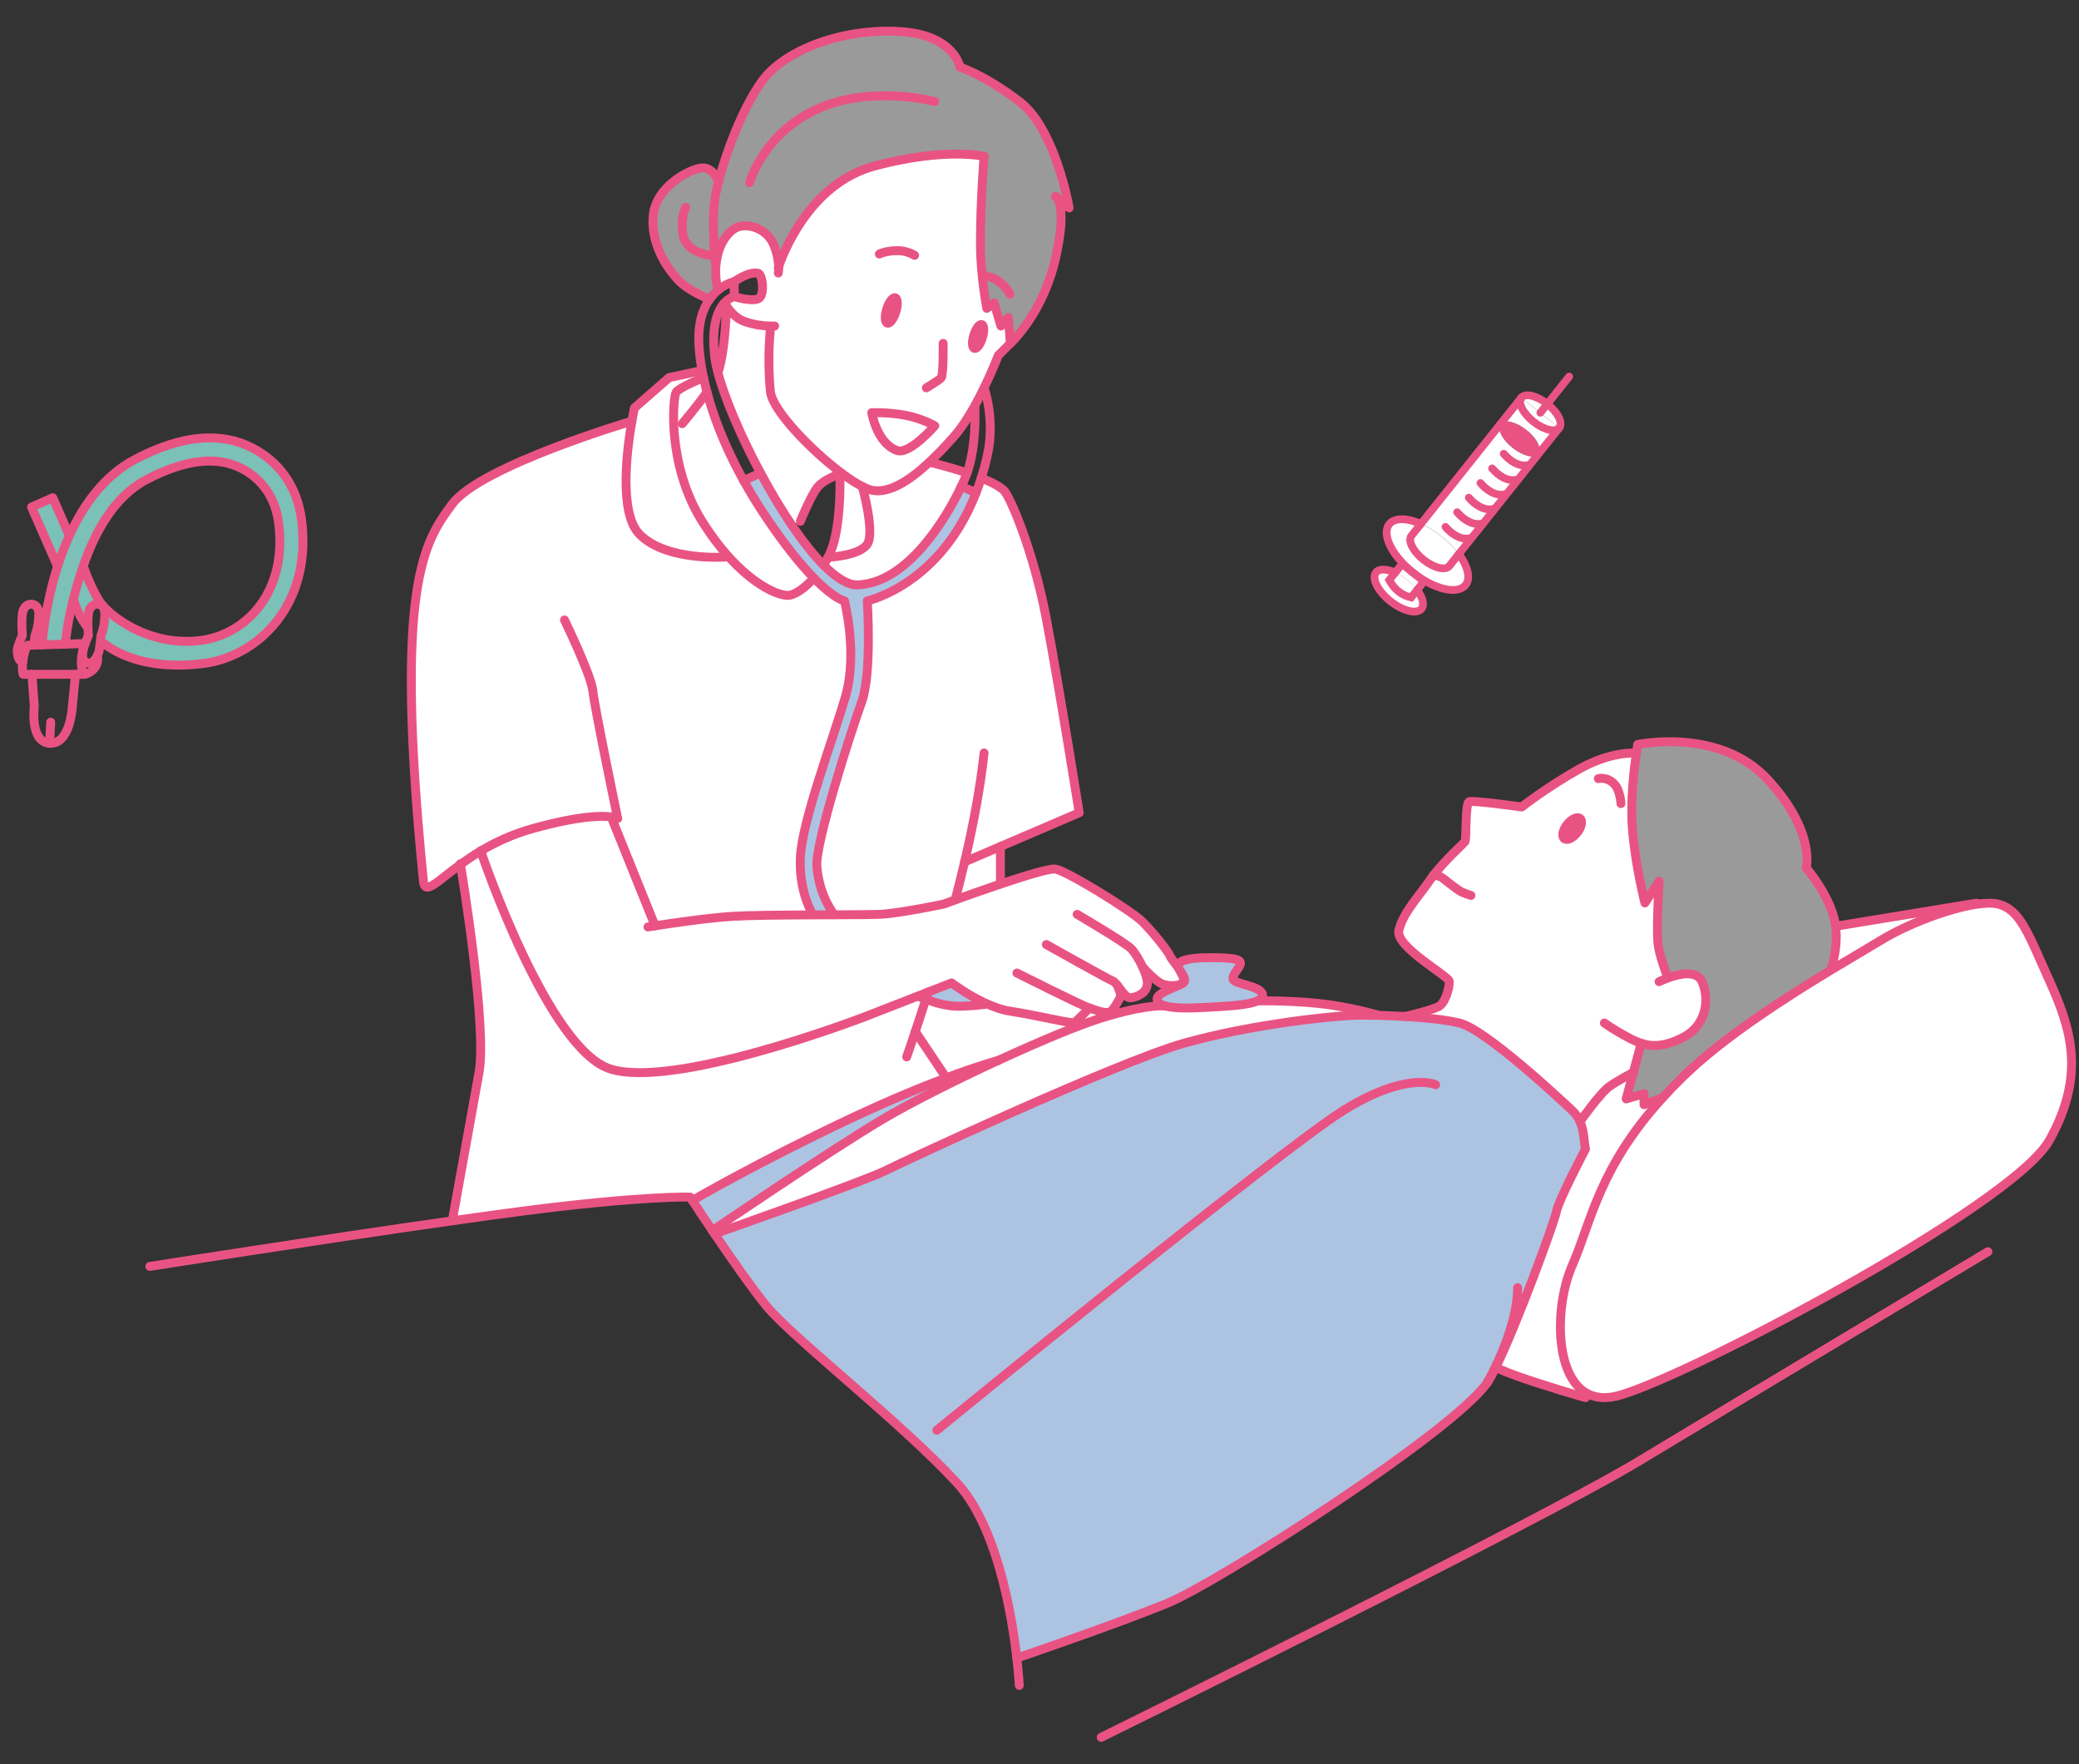
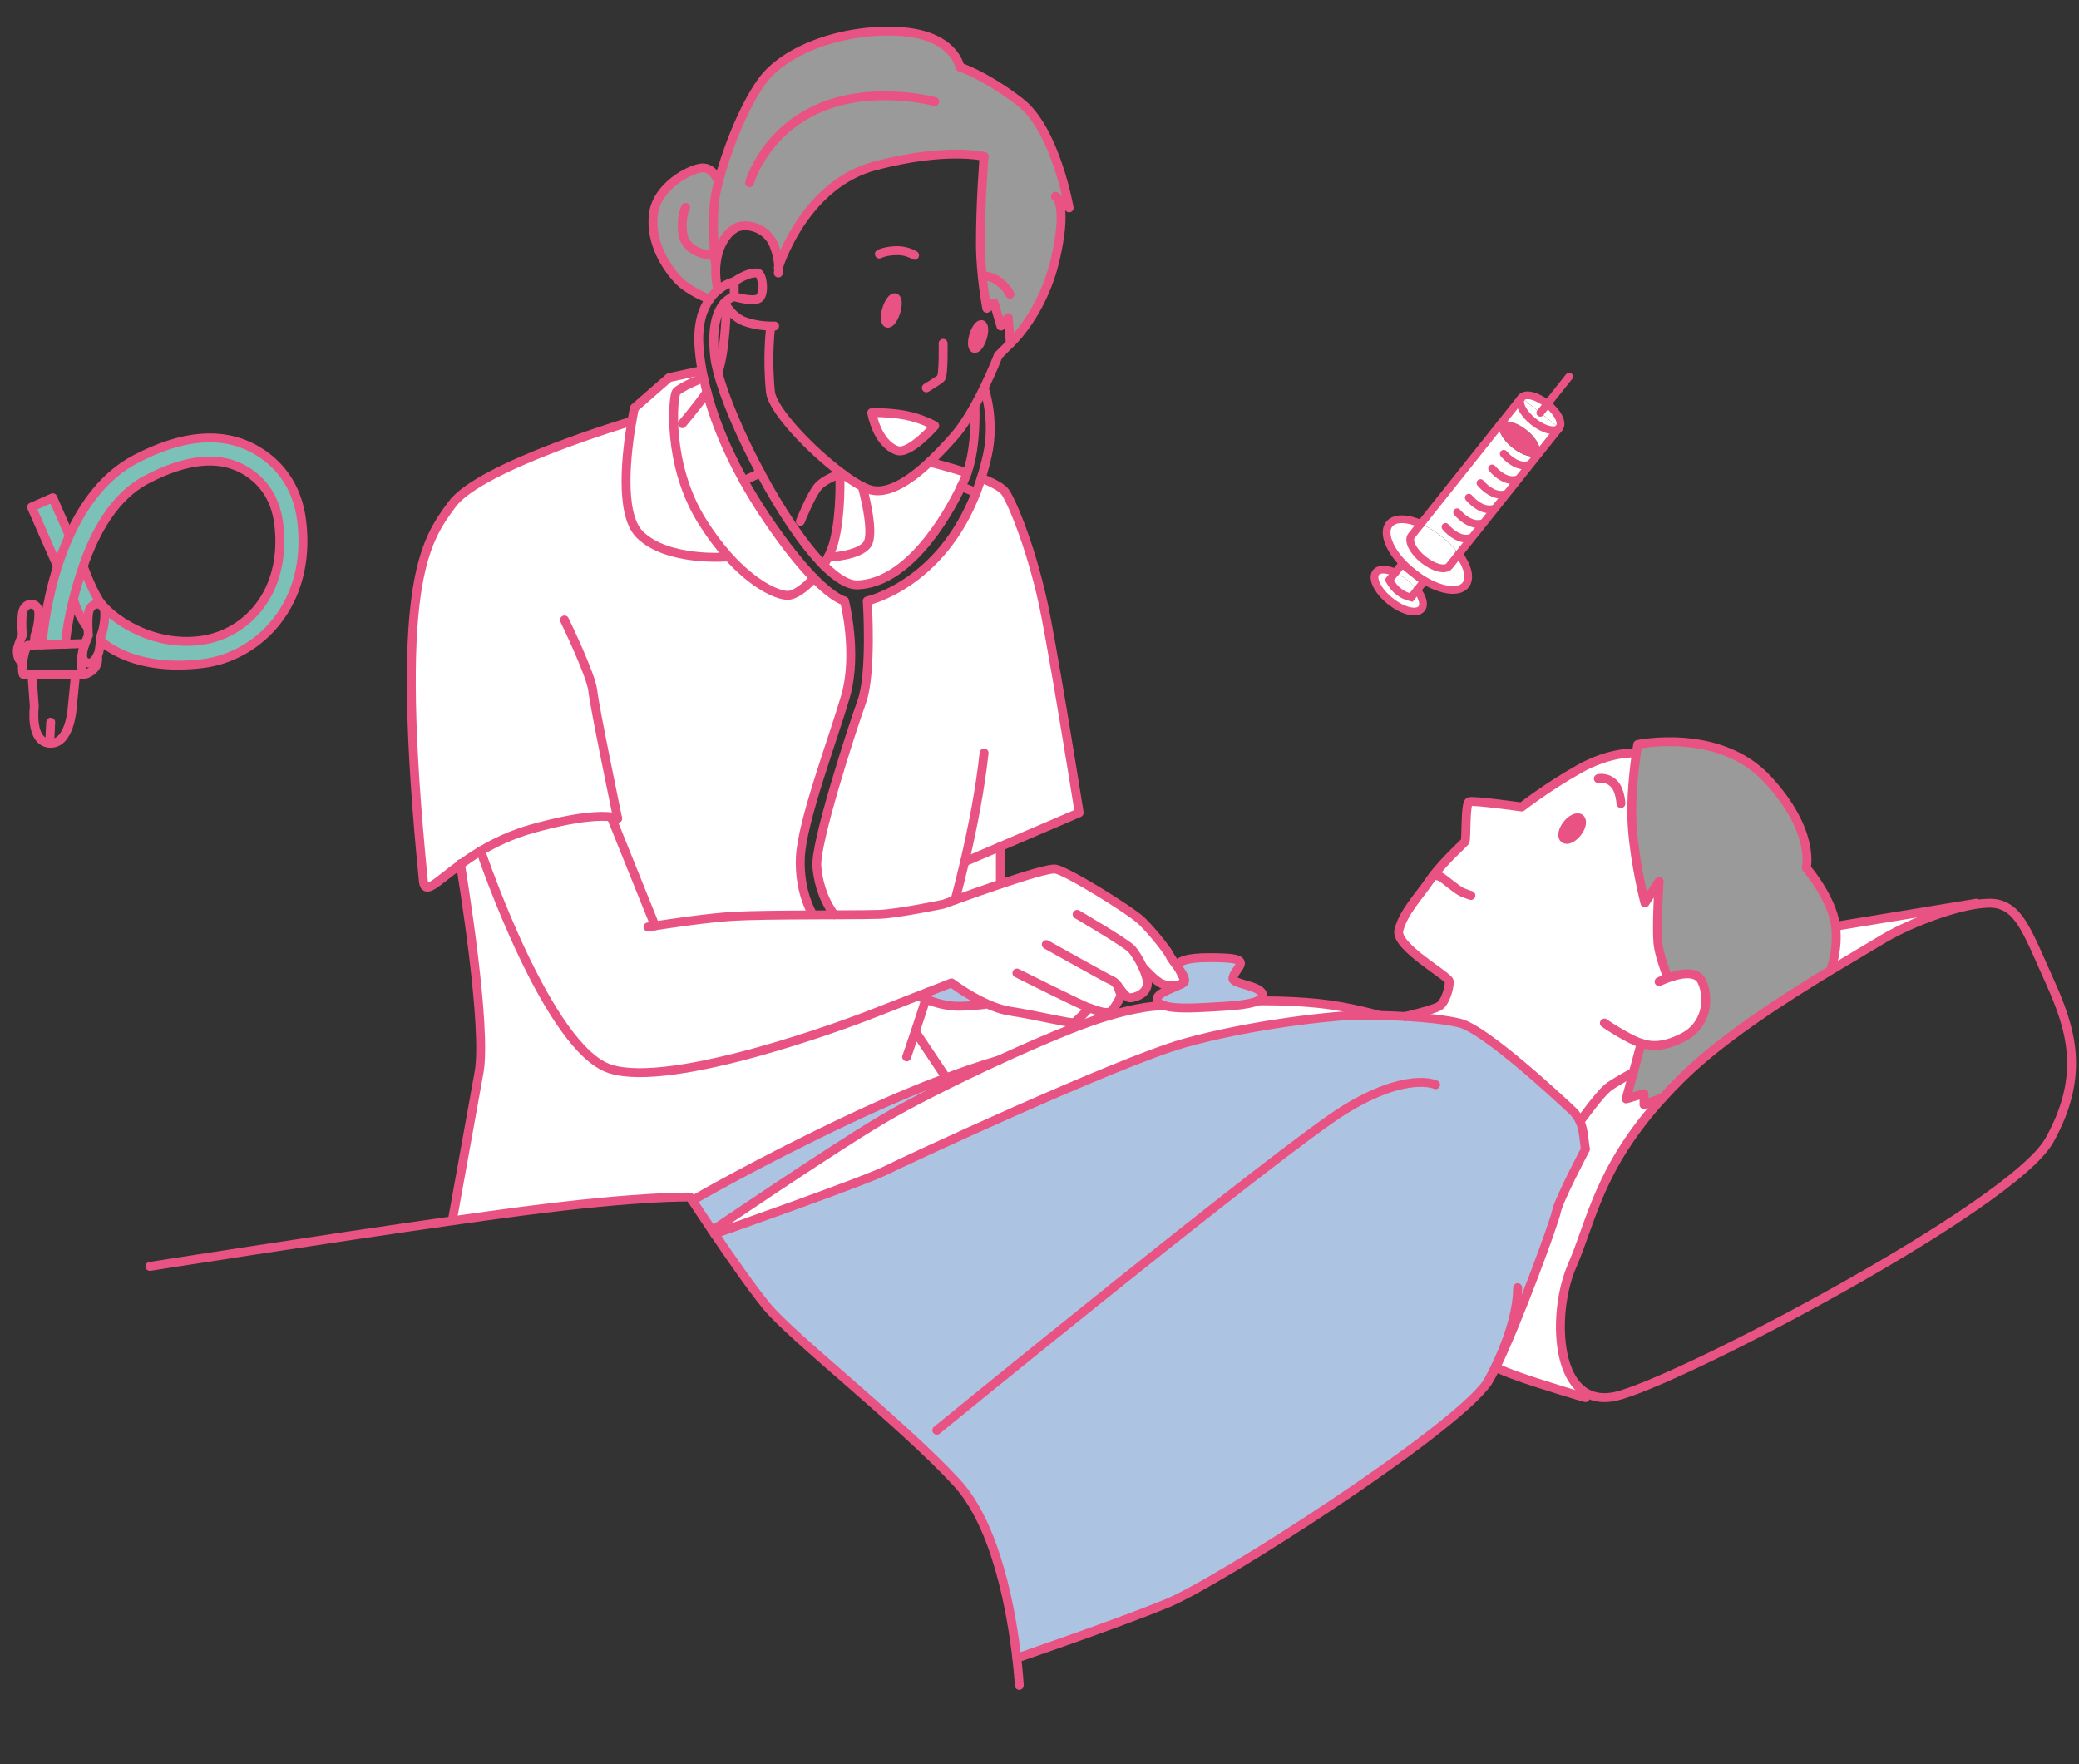
<svg xmlns="http://www.w3.org/2000/svg" id="_レイヤー_1" data-name="レイヤー 1" viewBox="0 0 660 560">
  <rect x="0" y="0" width="660" height="560" fill="#333333" stroke="none" />
  <defs>
    <style>
      .cls-1 {
        stroke-width: 2.46px;
      }

      .cls-1, .cls-2, .cls-3, .cls-4, .cls-5 {
        stroke: #e95383;
      }

      .cls-1, .cls-2, .cls-5 {
        stroke-miterlimit: 10;
      }

      .cls-1, .cls-3, .cls-4 {
        stroke-linecap: round;
      }

      .cls-1, .cls-3, .cls-4, .cls-5 {
        fill: none;
      }

      .cls-2, .cls-6 {
        fill: #fff;
      }

      .cls-3 {
        stroke-width: 2.83px;
      }

      .cls-3, .cls-4 {
        stroke-linejoin: round;
      }

      .cls-4, .cls-5 {
        stroke-width: 2.83px;
      }

      .cls-7 {
        fill: #9b9a9b;
      }

      .cls-7, .cls-8, .cls-9, .cls-6, .cls-10 {
        stroke-width: 0px;
      }

      .cls-8 {
        fill: #acc4e2;
      }

      .cls-9 {
        fill: #7bc1b8;
      }

      .cls-10 {
        fill: #e95383;
      }
    </style>
  </defs>
  <g>
    <path class="cls-6" d="M287.41,131.82c5.34,1,9.34,3.34,9.34,3.34,0,0-8,9.25-12,7.83-6.42-2.28-8-12-8-12,0,0,5.33-.17,10.66.83Z" />
    <path class="cls-6" d="M273.74,154.43s4.09,14.56,1.59,18.31-12.47,4.16-12.47,4.16c.84-1.64,1.52-3.38,1.97-5.16,2.28-9,1.8-20.82,1.78-21.26h0c.41-.15.65-.22.65-.22,2.36,1.76,4.59,3.21,6.48,4.17Z" />
    <path class="cls-6" d="M340.98,324.57c.95-.42,4.85-4.6,4.85-4.6,1.7.5,4.41,1.77,6.2,1.31l.31,1.05c-.88.26-1.8.53-2.76.83-7.21,2.24-19.73,7.48-32.68,13.45-.02.01-.04.01-.06.02-.86.23-6.58,1.8-16.5,5.51l-.09-.22-9.68-14.48c.95-2.85,2.1-6.34,3.35-10.26,4.19,1.58,6.4,1.9,8.19,2.12,3.37.39,10.3-.43,10.3-.43l.17-.55c2.62,1.22,5.46,2.26,8.17,2.67,8.66,1.33,19.27,4.01,20.23,3.58Z" />
    <path class="cls-6" d="M317.59,268.71v11.92c-5.45,1.83-10.91,3.78-14.37,5.03,1.05-3.99,2.06-8.02,3.01-12.08l11.36-4.87Z" />
    <path class="cls-6" d="M362.72,306.92c.99,2.13,1.67,4.3,1.51,5.61-.35,2.79-3.27,3.96-5.27,4.2-1.39.17-2.84-2.17-4.14-3.83l1.07,3.15s-1.23,2.67-2.73,4.52c-.3.37-.69.59-1.13.71-1.79.46-4.5-.81-6.2-1.31,0,0-3.9,4.18-4.85,4.6-.96.43-11.57-2.25-20.23-3.58-2.71-.41-5.55-1.45-8.17-2.67-5.77-2.7-10.5-6.32-10.5-6.32,0,0-3.2,1.25-7.43,2.91-7.12,2.78-17.18,6.71-19.9,7.76-4.34,1.67-61,22.99-81,16.65-19.63-6.21-40.37-66.92-41.14-69.19,4.52-2.69,9.97-5.3,16.47-7.11,14.81-4.11,21.95-4.13,25.02-3.72l-.02.13,13.88,34.45c4.91-.76,16.77-2.53,24.62-3.01,5.14-.32,15.5-.42,25.25-.46h.19l6.81-.03h.43c6.4-.02,11.74-.05,13.94-.14,6.13-.25,20.38-3.25,20.38-3.25,0,0,1.4-.52,3.64-1.33,3.46-1.25,8.92-3.2,14.37-5.03,7.87-2.65,15.72-5.05,17.47-4.76,3.75.63,23.98,13.2,27.35,16.45,3.38,3.25,8.55,9.79,9.05,11.17.25.68,1.64,2.35,2.83,4.04.65,1.43,1.94,3.36,1.6,4.15-1.19,1.43-4.69,1.5-6.93.65-2.25-.85-6.24-5.41-6.24-5.41Z" />
    <path class="cls-8" d="M316.84,336.63c-13.97,6.46-28.44,13.75-37.26,19.03-17,10.16-53.44,34.95-53.44,34.95-2.89-4.29-5.24-7.84-6.35-9.54,0,0,20.79-12.15,50.46-26.12,12.31-5.79,22.45-9.94,30.09-12.8h0c9.92-3.72,15.64-5.29,16.5-5.52Z" />
    <path class="cls-8" d="M446.09,322.66s.01,0,.01,0c6.29.37,12.83,1.01,17.23,2.08,8.25,2,31.75,24,35.77,27.75,1.17,1.09,1.95,2.29,2.49,3.52,1.33,3.01,1.21,6.25,1.74,8.73,0,0-8.58,16.25-9.25,19.92-.58,3.17-12.43,35.57-19.23,49.39-1.06,2.13-1.99,3.82-2.74,4.89-.02.03-.03.05-.03.05-11.05,15.67-85.33,63.33-101.67,70-16.33,6.67-47.61,17.33-47.61,17.33-1.62-14.11-6.32-41.84-19.05-55.66-17.5-19-52.01-45.9-60.34-56-4.5-5.46-11.29-15.21-16.55-22.99,0,0,48.55-17.01,54.97-20.43,3.07-1.64,72.5-34,94-40.08,21.5-6.07,48.5-8.92,56-8.92,1.57,0,3.51.02,5.67.07,2.63.07,5.58.18,8.59.35Z" />
    <path class="cls-8" d="M312.58,318.32l-.17.55s-6.93.82-10.3.43c-1.79-.22-4-.54-8.19-2.12.24-.74.49-1.5.73-2.27,4.23-1.66,7.43-2.91,7.43-2.91,0,0,4.73,3.62,10.5,6.32Z" />
    <path class="cls-8" d="M400.83,315.99c0,.71-.58,1.27-1.56,1.72-3.14,1.44-10.41,1.71-15.94,2.03-4.62.26-10.11.47-13.31-.38-1.65-.44-2.69-1.15-2.69-2.29,0-2.25,8.06-4.23,8.56-5.39.6-.72-.4-2.44-1.6-4.15-.32-.69-.49-1.26-.27-1.54.67-.87,2.89-2.01,9.73-2,6.67,0,9.58.31,10,1.5.42,1.2-2.34,3.33-2.34,5.17s9.42,2.16,9.42,5.33Z" />
-     <path class="cls-8" d="M257.83,290.05c-3.26-6.37-3.97-12.68-3.75-17.81.5-11.5,10.25-37.25,14.29-51,4.04-13.75-.28-30.5-.28-30.5,0,0-3.13-.51-9.73-7.25-3.83-3.91-8.82-9.92-15.05-19.15-2.7-4.01-5.11-7.94-7.23-11.77l5.35-2.45c3.11,5.79,6.49,11.49,9.93,16.56,3.39,5,6.83,9.41,10.1,12.71,3.97,3.99,7.69,6.38,10.79,6.27,15.91-.55,28.22-21.33,32.91-31.23h.01l4.71,1.94c-11.37,29.38-34.55,34.37-34.55,34.37,0,0,1.5,23-1.75,32s-15,45.3-14.25,52.5c.37,3.6,1.3,9.23,5.5,15.14l-6.81.03h-.19v-.36Z" />
    <path class="cls-6" d="M307.01,150.12c-.08.24-.17.47-.26.7-.35.89-.88,2.13-1.58,3.61h-.01c-4.69,9.9-17,30.68-32.91,31.23-3.1.11-6.82-2.28-10.79-6.27h0c.5-.81.97-1.63,1.4-2.49,0,0,9.97-.41,12.47-4.16s-1.59-18.31-1.59-18.31c1.24.63,2.33,1.05,3.23,1.22,5.51,1.03,12.03-3.32,18.06-8.95,0,0,5.94,1.41,11.98,3.42Z" />
    <path class="cls-6" d="M306.23,273.58c-.95,4.06-1.96,8.09-3.01,12.08-2.24.81-3.64,1.33-3.64,1.33,0,0-14.25,3-20.38,3.25-2.2.09-7.54.12-13.94.14h-.43c-4.2-5.91-5.13-11.54-5.5-15.14-.75-7.2,11-43.5,14.25-52.5s1.75-32,1.75-32c0,0,23.18-4.99,34.55-34.37.58-1.48,1.12-3.01,1.62-4.62,3.22,1.27,6.01,2.67,7.3,4.05,1.95,2.07,9.28,19.19,13.28,40.19s10.52,62,10.52,62l-25.01,10.72-11.36,4.87Z" />
-     <path class="cls-6" d="M266.61,150.47h0c-1.5.52-5.26,1.98-7.03,4.14-2.25,2.76-5.5,10.88-5.5,10.88l-2.72,1.19c-3.44-5.07-6.82-10.77-9.93-16.56-6.34-11.82-11.53-24.05-13.62-32.22l.27-.07c2.37-7.7,2.5-20.73,2.5-20.73,1.26,1.85,3.14,3.95,5.62,4.89,3.25,1.22,6.6,1.48,8.39,1.51v.99s-1.11,9.04-.01,19.83c.59,5.85,12.84,18.61,22.68,25.94,0,0-.24.07-.65.21Z" />
    <path class="cls-6" d="M223.33,119.87c1.95,9.2,5.93,20.42,12.75,32.7,2.12,3.83,4.53,7.76,7.23,11.77,6.23,9.23,11.22,15.24,15.05,19.15-2.97,3.35-6.22,5.5-8.28,5.5-3.16,0-10.7-3.2-19.06-12.58-2.66-2.98-5.4-6.59-8.11-10.92-11.33-18.12-9.25-39.51-8.25-41.01.98-1.48,8.43-4.51,8.66-4.61h.01Z" />
    <path class="cls-6" d="M627.02,286.76l.05.34c-8.88,1.42-21.75,6.34-29.99,11.39-3.45,2.12-9.06,5.36-15.71,9.37l-.12-.2s2.4-6.54,1.47-13.64l.21-.03,44.09-7.23Z" />
    <path class="cls-6" d="M521.91,350.66l5.94-2.22c-20.33,22.34-22.59,39.19-28.75,53.3-5.46,12.5-5.7,34.61,4.51,40.46l-2.65.77c-2.55-.75-7.05-2.1-12.88-3.98-9.33-3-12.67-4.67-12.67-4.67l-.56-.27c6.8-13.82,18.65-46.22,19.23-49.39.67-3.67,9.25-19.92,9.25-19.92-.53-2.48-.41-5.72-1.74-8.73,0,0,6.49-9.19,9.41-11.19,2.82-1.94,7.24-4.28,7.52-4.42l-2.27,8.42,5.66-1.66v3.5Z" />
-     <path class="cls-6" d="M650.58,311.24c6.75,15,11.75,29.75,0,50.75s-118.5,77-137.75,81.25c-3.72.82-6.77.35-9.22-1.04-10.21-5.85-9.97-27.96-4.51-40.46,6.16-14.11,8.42-30.96,28.75-53.3,2-2.21,4.18-4.46,6.56-6.78,12.82-12.47,32.39-24.99,46.96-33.8,6.65-4.01,12.26-7.25,15.71-9.37,8.24-5.05,21.11-9.97,29.99-11.39,2.98-.47,5.5-.55,7.26-.11,7,1.75,9.5,9.25,16.25,24.25Z" />
    <path class="cls-6" d="M455.11,277.79c3.71-4.81,9.52-10.04,9.97-10.63.5-.67,0-12.17,1.33-12.67,1.34-.5,16.67,1.67,16.67,1.67,0,0,7.83-6.17,18.17-12,10.07-5.69,17.84-5.15,18.23-5.12-.69,4.77-1.92,14.96-1.28,23.7.88,11.87,4,23.87,4,23.87l4.5-6.87s-.87,14.13-.37,19.63c.33,3.59,2.63,9.62,2.63,9.62l.4,1.49c3.45-1.28,9.25-2.73,10.97,1.13,2.5,5.63,1.36,14-6.13,17.76-5.65,2.83-9.51,2.99-13.18,1.79l-2.49,9.23h-.01c-.28.15-4.7,2.49-7.52,4.43-2.92,2-9.41,11.19-9.41,11.19-.54-1.23-1.32-2.43-2.49-3.52-4.02-3.75-27.52-25.75-35.77-27.75-4.4-1.07-10.94-1.71-17.23-2.08.51-.11,8.55-2.04,10.65-3.17,2.16-1.17,3.5-6.33,3.33-8s-17.25-11-16-16.17c1.39-5.73,6.38-10.79,9.88-15.95.35-.52.74-1.05,1.14-1.58h.01ZM500.72,264.29c1.39-1.77,1.78-3.77.89-4.47-.9-.71-2.75.16-4.13,1.92-1.39,1.77-1.78,3.77-.88,4.47.89.71,2.74-.16,4.12-1.92Z" />
    <path class="cls-6" d="M281.83,371.24c-6.42,3.42-54.97,20.43-54.97,20.43-.24-.36-.48-.71-.72-1.06,0,0,36.44-24.79,53.44-34.95,8.82-5.28,23.29-12.57,37.26-19.03.02,0,.04,0,.06-.02,12.95-5.97,25.47-11.21,32.68-13.45.96-.3,1.88-.57,2.76-.83,12.91-3.73,17.68-2.97,17.68-2.97,3.2.85,8.69.64,13.31.38,5.53-.32,12.8-.59,15.94-2.03,0,0,8.98-.22,18.98.78s19.25,3.75,19.25,3.75v.07c-2.16-.05-4.1-.07-5.67-.07-7.5,0-34.5,2.85-56,8.92-21.5,6.08-90.93,38.44-94,40.08Z" />
    <path class="cls-6" d="M293.92,317.18c-1.25,3.92-2.4,7.41-3.35,10.26l9.68,14.48.09.22h0c-7.64,2.87-17.78,7.02-30.09,12.81-29.67,13.97-50.46,26.12-50.46,26.12-.46-.7-.71-1.08-.71-1.08,0,0-15-.5-53.5,4.5-6.39.83-13.9,1.87-22,3.02,0,0,5.83-32.19,8.5-47.12,2.57-14.37-5.3-62.35-5.9-66,1.89-1.37,4.02-2.83,6.43-4.26.77,2.27,21.51,62.98,41.14,69.19,20,6.34,76.66-14.98,81-16.65,2.72-1.05,12.78-4.98,19.9-7.76-.24.77-.49,1.53-.73,2.27Z" />
    <path class="cls-6" d="M207.96,293.88l-13.88-34.45.02-.13c-3.07-.41-10.21-.39-25.02,3.72-6.5,1.81-11.95,4.42-16.47,7.11-2.41,1.43-4.54,2.89-6.43,4.26-7.75,5.64-11.31,9.88-11.77,5.27-9.33-94,.17-107.55,9.17-119.67s57.02-26.3,57.02-26.3c-1.55,8.87-4.23,29.26,2.48,35.97,8.67,8.66,27.5,7.14,27.5,7.14l.44-.39c8.36,9.38,15.9,12.58,19.06,12.58,2.06,0,5.31-2.15,8.28-5.5,6.6,6.74,9.73,7.25,9.73,7.25,0,0,4.32,16.75.28,30.5-4.04,13.75-13.79,39.5-14.29,51-.22,5.13.49,11.44,3.75,17.81v.36c-9.75.04-20.11.14-25.25.46-7.85.48-19.71,2.25-24.62,3.01Z" />
    <path class="cls-6" d="M221.83,117.83l1.05-.2c.14.73.28,1.48.44,2.24-.23.1-7.68,3.13-8.66,4.61-1,1.5-3.08,22.89,8.25,41.01,2.71,4.33,5.45,7.94,8.11,10.92l-.44.39s-18.83,1.52-27.5-7.14c-6.71-6.71-4.03-27.1-2.48-35.97.45-2.59.81-4.2.81-4.2l11-9.62,9.42-2.04Z" />
-     <path class="cls-6" d="M247.18,84.68c.97-2.95,9.34-26.4,30.57-32.02,22.66-6,34.66-3,34.66-3,0,0-1.16,13.83-1.16,27.5,0,10.35,2.02,20.71,2.02,20.71l2.31-1.71,2.17,7.33,2.33-2.67.67,8.17-3.84,3.83s-1.75,4.62-4.5,10.29c-.91,1.87-1.93,3.85-3.03,5.82-1.99,3.56-4.25,7.06-6.63,9.74-2.38,2.69-5,5.49-7.72,8.03-6.03,5.63-12.55,9.98-18.06,8.95-.9-.17-1.99-.59-3.23-1.22-1.89-.96-4.12-2.41-6.48-4.17-9.84-7.33-22.09-20.09-22.68-25.94-1.1-10.79,0-19.83,0-19.83v-.99c-1.78-.03-5.13-.29-8.38-1.51-2.48-.94-4.36-3.04-5.62-4.89-.22-.33-.42-.64-.6-.94,1.57-1.73,3.1-2,3.1-2,0,0,5.5,1.66,7.67.66,2.16-1,1.37-7.84-.15-8.11-3.12-.55-7.52,2.72-7.52,2.72,0,0-2.52.48-5.17,2.68-.3-1.14-.69-3.49-.71-5.74-.01-.94.04-1.83.14-2.68.76-7.01,4.6-11.16,7.49-11.82,3.5-.81,8.92.95,10.92,6.12,1.1,2.83,1.39,5.16,1.43,6.69ZM311.86,107.23c.65-2.09.56-3.97-.19-4.2s-1.88,1.27-2.52,3.36c-.65,2.08-.56,3.96.19,4.19.75.24,1.88-1.27,2.52-3.35ZM296.75,135.16s-4-2.34-9.34-3.34c-5.33-1-10.66-.83-10.66-.83,0,0,1.58,9.72,8,12,4,1.42,12-7.83,12-7.83ZM279.16,80.64l11.18.4s-2.35-1.48-5.35-1.48c-3.83,0-5.83,1.08-5.83,1.08ZM284.4,99c.68-2.22.59-4.22-.2-4.47-.8-.25-2.01,1.35-2.7,3.58-.68,2.22-.59,4.22.21,4.47.79.24,2-1.36,2.69-3.58Z" />
    <path class="cls-7" d="M519.48,239.04c.25-1.71.43-2.72.43-2.72,0,0,25.84-5.5,41.17,11s12.33,28.17,12.33,28.17c0,0,6.84,8,8.84,16,.21.84.37,1.69.47,2.53.93,7.1-1.47,13.64-1.47,13.64l.12.2c-14.57,8.81-34.14,21.33-46.96,33.8-2.38,2.32-4.56,4.57-6.56,6.78l-5.94,2.22v-3.5l-5.66,1.66,2.27-8.42h.01s2.49-9.24,2.49-9.24c3.67,1.2,7.53,1.04,13.18-1.79,7.49-3.76,8.63-12.13,6.13-17.76-1.72-3.86-7.52-2.41-10.97-1.13l-.4-1.49s-2.3-6.03-2.63-9.62c-.5-5.5.37-19.63.37-19.63l-4.5,6.87s-3.12-12-4-23.87c-.64-8.74.59-18.93,1.28-23.7Z" />
    <path class="cls-7" d="M227.08,83.66l.26.03c-.1.85-.15,1.74-.14,2.68.02,2.25.41,4.6.71,5.74-.9.74-1.81,1.69-2.64,2.87h-.01c-.31-.12-6.76-2.58-10.18-6.32-3.5-3.84-8.67-11.5-7.67-20.5s11.5-14.5,15.34-14.84c3.83-.33,5.33,4.42,5.33,4.42-.45,1.74-.79,3.29-1,4.58-1.33,8,0,21.34,0,21.34Z" />
    <path class="cls-7" d="M335.12,62.35l.24.2c-.11-.11-.19-.17-.24-.2ZM313.27,97.87s-2.02-10.36-2.02-20.71c0-13.67,1.16-27.5,1.16-27.5,0,0-12-3-34.66,3-21.23,5.62-29.6,29.07-30.57,32.02-.04-1.53-.33-3.86-1.43-6.69-2-5.17-7.42-6.93-10.92-6.12-2.89.66-6.73,4.81-7.49,11.82l-.26-.03s-1.33-13.34,0-21.34c.21-1.29.55-2.84,1-4.58,2.3-9.03,7.51-23.09,13.67-31.75,7.33-10.33,26-17,43.66-16,17.67,1,19.34,11.33,19.34,11.33,0,0,7.66,2.34,19,11,11.33,8.67,15.66,33.67,15.66,33.67l-4.03-3.41c.86.93,3,4.84-.3,19.41-4,17.67-14.33,27-14.33,27l-.67-8.17-2.33,2.67-2.17-7.33-2.31,1.71ZM312.41,87.59l8.21,5.82s-.77-1.95-3.5-4.06c-2.13-1.64-4.71-1.76-4.71-1.76Z" />
    <path class="cls-10" d="M501.61,259.82c.89.7.5,2.7-.89,4.47-1.38,1.76-3.23,2.63-4.12,1.92-.9-.7-.51-2.7.88-4.47,1.38-1.76,3.23-2.63,4.13-1.92Z" />
    <path class="cls-10" d="M312.41,87.59s2.58.12,4.71,1.76c2.73,2.11,3.5,4.06,3.5,4.06l-8.21-5.82Z" />
    <path class="cls-10" d="M309.15,106.39c.64-2.09,1.77-3.59,2.52-3.36s.84,2.11.19,4.2c-.64,2.08-1.77,3.59-2.52,3.35-.75-.23-.84-2.11-.19-4.19Z" />
    <path class="cls-10" d="M290.34,81.04l-11.18-.4s2-1.08,5.83-1.08c3,0,5.35,1.48,5.35,1.48Z" />
    <path class="cls-10" d="M284.2,94.53c.79.25.88,2.25.2,4.47-.69,2.22-1.9,3.82-2.69,3.58-.8-.25-.89-2.25-.21-4.47.69-2.23,1.9-3.83,2.7-3.58Z" />
  </g>
  <path class="cls-4" d="M446.09,322.66h-.01" />
  <path class="cls-4" d="M455.1,277.79c-.4.53-.79,1.06-1.14,1.58-3.5,5.16-8.49,10.22-9.88,15.95-1.25,5.17,15.83,14.5,16,16.17s-1.17,6.83-3.33,8c-2.1,1.13-10.14,3.06-10.65,3.17" />
  <path class="cls-4" d="M519.49,239.04h-.01c-.39-.03-8.16-.57-18.23,5.12-10.34,5.83-18.17,12-18.17,12,0,0-15.33-2.17-16.67-1.67-1.33.5-.83,12-1.33,12.67-.45.59-6.26,5.82-9.97,10.63" />
  <path class="cls-4" d="M581.25,307.66s2.4-6.54,1.47-13.64c-.1-.84-.26-1.69-.47-2.53-2-8-8.84-16-8.84-16,0,0,3-11.67-12.33-28.17s-41.17-11-41.17-11c0,0-.18,1.01-.43,2.72-.69,4.77-1.92,14.96-1.28,23.7.88,11.87,4,23.87,4,23.87l4.5-6.87s-.87,14.13-.37,19.63c.33,3.59,2.63,9.62,2.63,9.62" />
  <path class="cls-4" d="M526.7,311.61s1.09-.55,2.66-1.13c3.45-1.28,9.25-2.73,10.97,1.13,2.5,5.63,1.36,14-6.13,17.76-5.65,2.83-9.51,2.99-13.18,1.79-1.36-.43-2.68-1.05-4.06-1.79-5.13-2.76-7.63-4.63-7.63-4.63" />
  <path class="cls-4" d="M507.41,247.16s2.75-.75,5.09,1.75c1.89,2.02,2.08,6.16,2.08,6.16" />
  <path class="cls-5" d="M500.72,264.29c-1.38,1.76-3.23,2.63-4.12,1.92-.9-.7-.51-2.7.88-4.47,1.38-1.76,3.23-2.63,4.13-1.92.89.7.5,2.7-.89,4.47Z" />
  <polyline class="cls-4" points="518.52 340.4 516.25 348.82 521.91 347.16 521.91 350.66 527.85 348.44" />
  <line class="cls-4" x1="521.02" y1="331.16" x2="518.53" y2="340.39" />
  <path class="cls-4" d="M501.59,356.01s6.49-9.19,9.41-11.19c2.82-1.94,7.24-4.28,7.52-4.42h.01" />
  <path class="cls-4" d="M472.08,438.99c-11.05,15.67-85.33,63.33-101.67,70-16.33,6.67-47.61,17.33-47.61,17.33" />
  <path class="cls-4" d="M226.86,391.67s48.55-17.01,54.97-20.43c3.07-1.64,72.5-34,94-40.08,21.5-6.07,48.5-8.92,56-8.92,1.57,0,3.51.02,5.67.07,2.63.07,5.58.18,8.59.35.01.01.01,0,.01,0,6.29.37,12.83,1.01,17.23,2.08,8.25,2,31.75,24,35.77,27.75,1.17,1.09,1.95,2.29,2.49,3.52,1.33,3.01,1.21,6.25,1.74,8.73,0,0-8.58,16.25-9.25,19.92-.58,3.17-12.43,35.57-19.23,49.39-1.06,2.13-1.99,3.82-2.74,4.89" />
  <path class="cls-4" d="M455.75,344.32s-9-4.33-29,8c-20,12.34-129.34,101.67-129.34,101.67" />
  <path class="cls-4" d="M323.58,534.99s-.17-3.37-.78-8.67c-1.62-14.11-6.32-41.84-19.05-55.66-17.5-19-52.01-45.9-60.34-56-4.5-5.46-11.29-15.21-16.55-22.99-.24-.36-.48-.71-.72-1.06-2.89-4.29-5.24-7.84-6.35-9.54-.46-.7-.71-1.08-.71-1.08,0,0-15-.5-53.5,4.5-6.39.83-13.9,1.87-22,3.02-40.69,5.78-96,14.48-96,14.48" />
-   <path class="cls-4" d="M349.58,551.49s139.01-68.5,171.26-88c32.24-19.5,110.24-66.15,110.24-66.15" />
  <path class="cls-4" d="M503.61,442.2c2.45,1.39,5.5,1.86,9.22,1.04,19.25-4.25,126-60.25,137.75-81.25s6.75-35.75,0-50.75-9.25-22.5-16.25-24.25c-1.76-.44-4.28-.36-7.26.11-8.88,1.42-21.75,6.34-29.99,11.39-3.45,2.12-9.06,5.36-15.71,9.37-14.57,8.81-34.14,21.33-46.96,33.8-2.38,2.32-4.56,4.57-6.56,6.78-20.33,22.34-22.59,39.19-28.75,53.3-5.46,12.5-5.7,34.61,4.51,40.46Z" />
  <path class="cls-4" d="M481.78,408.74c0,13.08-9.1,29.21-9.67,30.2-.02.03-.03.05-.03.05" />
  <path class="cls-4" d="M455.1,277.79h.01c.16.03,1.87.33,2.35.58.5.24,5.12,4.12,6.5,4.74,1.37.63,3,1.13,3,1.13" />
  <path class="cls-4" d="M374.29,307.53c-.32-.69-.49-1.26-.27-1.54.67-.87,2.89-2.01,9.73-2,6.67,0,9.58.31,10,1.5.42,1.2-2.34,3.33-2.34,5.17s9.42,2.16,9.42,5.33c0,.71-.58,1.27-1.56,1.72-3.14,1.44-10.41,1.71-15.94,2.03-4.62.26-10.11.47-13.31-.38-1.65-.44-2.69-1.15-2.69-2.29,0-2.25,8.06-4.23,8.56-5.39.34-.79-.95-2.72-1.6-4.15Z" />
  <path class="cls-4" d="M399.27,317.71s8.98-.22,18.98.78,19.25,3.75,19.25,3.75" />
  <path class="cls-4" d="M316.84,336.63c-13.97,6.46-28.44,13.75-37.26,19.03-17,10.16-53.44,34.95-53.44,34.95" />
  <path class="cls-4" d="M370.02,319.36s-4.77-.76-17.68,2.97c-.88.26-1.8.53-2.76.83-7.21,2.24-19.73,7.48-32.68,13.45" />
  <path class="cls-4" d="M219.79,381.07s20.79-12.15,50.46-26.12c12.31-5.79,22.45-9.94,30.09-12.8h0c9.92-3.72,15.64-5.29,16.5-5.52.02,0,.04,0,.06-.02.03,0,.05,0,.05,0" />
  <path class="cls-4" d="M475.41,434.32s3.34,1.67,12.67,4.67c5.83,1.88,10.33,3.23,12.88,3.98,1.54.44,2.37.68,2.37.68" />
  <polyline class="cls-4" points="582.93 293.99 627.02 286.76 627.41 286.7" />
  <path class="cls-4" d="M335.38,62.58l4.03,3.41s-4.33-25-15.66-33.67c-11.34-8.66-19-11-19-11,0,0-1.67-10.33-19.34-11.33-17.66-1-36.33,5.67-43.66,16-6.16,8.66-11.37,22.72-13.67,31.75-.45,1.74-.79,3.29-1,4.58-1.33,8,0,21.34,0,21.34" />
  <polyline class="cls-4" points="335.08 62.32 335.12 62.35 335.36 62.55" />
  <path class="cls-4" d="M335.36,62.55c-.11-.11-.19-.17-.24-.2" />
  <line class="cls-4" x1="335.36" y1="62.55" x2="335.38" y2="62.58" />
  <path class="cls-4" d="M312.41,49.66s-1.16,13.83-1.16,27.5c0,10.35,2.02,20.71,2.02,20.71l2.31-1.71,2.17,7.33,2.33-2.67.67,8.17s10.33-9.33,14.33-27c3.3-14.57,1.16-18.48.3-19.41" />
  <path class="cls-4" d="M247.18,84.68c.97-2.95,9.34-26.4,30.57-32.02,22.66-6,34.66-3,34.66-3" />
  <path class="cls-4" d="M247.08,84.99s.03-.1.1-.3" />
  <path class="cls-4" d="M229.98,96.16c.18.3.38.61.6.94,1.26,1.85,3.14,3.95,5.62,4.89,3.25,1.22,6.6,1.48,8.39,1.51.83.02,1.32,0,1.32,0" />
  <path class="cls-4" d="M247.08,86.66s.14-.71.1-1.97h0c-.04-1.54-.33-3.87-1.43-6.7-2-5.17-7.42-6.93-10.92-6.12-2.89.66-6.73,4.81-7.49,11.82-.1.85-.15,1.74-.14,2.68.02,2.25.41,4.6.71,5.74" />
  <path class="cls-4" d="M228.08,57.74s-1.5-4.75-5.33-4.42c-3.84.34-14.34,5.84-15.34,14.84s4.17,16.66,7.67,20.5c3.42,3.74,9.87,6.2,10.18,6.32" />
  <path class="cls-4" d="M225.25,80.99s-7.76-.73-8.5-6.93c-.67-5.57.93-8.24.93-8.24" />
  <path class="cls-4" d="M233.08,94.16s5.5,1.66,7.67.66c2.16-1,1.37-7.84-.15-8.11-3.12-.55-7.52,2.72-7.52,2.72v4.73Z" />
  <path class="cls-4" d="M305.17,154.43c.7-1.48,1.23-2.72,1.58-3.61.09-.23.18-.46.26-.7,3.15-8.8,2.48-21.13,2.48-21.13" />
  <path class="cls-4" d="M233.08,94.16s-1.53.27-3.1,2c-2.09,2.28-4.25,7.11-3.07,17.21.15,1.31.46,2.83.9,4.53,2.09,8.17,7.28,20.4,13.62,32.22,3.11,5.79,6.49,11.49,9.93,16.56,3.39,5,6.83,9.41,10.1,12.71,3.97,3.99,7.69,6.38,10.79,6.27,15.91-.55,28.22-21.33,32.91-31.23" />
  <path class="cls-4" d="M320.75,108.99l-3.84,3.83s-1.75,4.62-4.5,10.29c-.91,1.87-1.93,3.85-3.03,5.82-1.99,3.56-4.25,7.06-6.63,9.74-2.38,2.69-5,5.49-7.72,8.03-6.03,5.63-12.55,9.98-18.06,8.95-.9-.17-1.99-.59-3.23-1.22-1.89-.96-4.12-2.41-6.48-4.17-9.84-7.33-22.09-20.09-22.68-25.94-1.1-10.79,0-19.83,0-19.83" />
  <path class="cls-4" d="M291.81,316.34c.76.31,1.46.59,2.11.84,4.19,1.58,6.4,1.9,8.19,2.12,3.37.39,10.3-.43,10.3-.43" />
  <path class="cls-4" d="M223.33,119.87c1.95,9.2,5.93,20.42,12.75,32.7,2.12,3.83,4.53,7.76,7.23,11.77,6.23,9.23,11.22,15.24,15.05,19.15,6.6,6.74,9.73,7.25,9.73,7.25,0,0,4.32,16.75.28,30.5-4.04,13.75-13.79,39.5-14.29,51-.22,5.13.49,11.44,3.75,17.81" />
  <path class="cls-4" d="M233.08,89.43s-2.52.48-5.17,2.68c-.9.74-1.81,1.69-2.64,2.87h-.01c-2.14,3.03-3.78,7.66-3.37,14.68.14,2.41.46,5.08.99,7.97.14.73.28,1.48.44,2.24" />
  <path class="cls-4" d="M312.41,123.11s3.59,9.96,1.05,21.35c-.57,2.57-1.23,5-1.96,7.29-.5,1.61-1.04,3.14-1.62,4.62-11.37,29.38-34.55,34.37-34.55,34.37,0,0,1.5,23-1.75,32s-15,45.3-14.25,52.5c.37,3.6,1.3,9.23,5.5,15.14" />
  <path class="cls-4" d="M311.86,107.23c-.64,2.08-1.77,3.59-2.52,3.35-.75-.23-.84-2.11-.19-4.19.64-2.09,1.77-3.59,2.52-3.36s.84,2.11.19,4.2Z" />
  <path class="cls-4" d="M284.4,99c-.69,2.22-1.9,3.82-2.69,3.58-.8-.25-.89-2.25-.21-4.47.69-2.23,1.9-3.83,2.7-3.58.79.25.88,2.25.2,4.47Z" />
  <path class="cls-4" d="M290.34,81.04s-2.35-1.48-5.35-1.48c-3.83,0-5.83,1.08-5.83,1.08" />
  <path class="cls-4" d="M312.41,87.59s2.58.12,4.71,1.76c2.73,2.11,3.5,4.06,3.5,4.06" />
  <path class="cls-4" d="M299.41,108.99s.17,10.17-.66,11c-.84.83-4.67,3.12-4.67,3.12" />
  <path class="cls-4" d="M276.75,130.99s5.33-.17,10.66.83c5.34,1,9.34,3.34,9.34,3.34,0,0-8,9.25-12,7.83-6.42-2.28-8-12-8-12Z" />
  <path class="cls-4" d="M224.43,124.48c-3.65,5.12-7.85,10.01-7.85,10.01" />
  <path class="cls-4" d="M230.58,97.1s-.13,13.03-2.5,20.73" />
  <path class="cls-4" d="M266.61,150.48c-1.5.51-5.26,1.97-7.03,4.13-2.25,2.76-5.5,10.88-5.5,10.88" />
  <path class="cls-4" d="M267.26,150.26s-.24.07-.65.21" />
  <path class="cls-4" d="M261.46,179.38c.5-.8.97-1.62,1.4-2.48.84-1.64,1.52-3.38,1.97-5.16,2.28-9,1.8-20.82,1.78-21.26h0" />
  <path class="cls-4" d="M223.33,119.87h-.01c-.23.1-7.68,3.13-8.66,4.61-1,1.5-3.08,22.89,8.25,41.01,2.71,4.33,5.45,7.94,8.11,10.92,8.36,9.38,15.9,12.58,19.06,12.58,2.06,0,5.31-2.15,8.28-5.5" />
  <path class="cls-4" d="M230.58,176.8s-18.83,1.52-27.5-7.14c-6.71-6.71-4.03-27.1-2.48-35.97.45-2.59.81-4.2.81-4.2l11-9.62,9.42-2.04" />
  <path class="cls-4" d="M262.86,176.9s9.97-.41,12.47-4.16-1.59-18.31-1.59-18.31" />
  <path class="cls-4" d="M196.09,259.79h-.01c-.16-.82-7.39-35.55-7.88-40.49-.5-5-9-22.5-9-22.5" />
  <path class="cls-4" d="M200.6,133.69s-48.02,14.18-57.02,26.3-18.5,25.67-9.17,119.67c.46,4.61,4.02.37,11.77-5.27,1.89-1.37,4.02-2.83,6.43-4.26,4.52-2.69,9.97-5.3,16.47-7.11,14.81-4.11,21.95-4.13,25.02-3.72,1.32.18,1.88.44,1.98.48" />
  <path class="cls-4" d="M146.14,274.17s.01.07.04.22c.6,3.65,8.47,51.63,5.9,66-2.67,14.93-8.5,47.12-8.5,47.12" />
  <path class="cls-4" d="M311.5,151.75c3.22,1.27,6.01,2.67,7.3,4.05,1.95,2.07,9.28,19.19,13.28,40.19s10.52,62,10.52,62l-25.01,10.72-11.36,4.87h-.02" />
  <path class="cls-4" d="M295.03,146.7s5.94,1.41,11.98,3.42" />
  <path class="cls-4" d="M294.65,314.91c-.24.77-.49,1.53-.73,2.27-1.25,3.92-2.4,7.41-3.35,10.26-1.67,5.01-2.74,8.05-2.74,8.05" />
  <path class="cls-4" d="M312.41,239.01c-1.23,11.24-3.47,23-6.18,34.57-.95,4.06-1.96,8.09-3.01,12.08" />
  <line class="cls-4" x1="300.25" y1="341.92" x2="290.57" y2="327.44" />
  <path class="cls-4" d="M152.59,270.06s.01.02.02.07c.77,2.27,21.51,62.98,41.14,69.19,20,6.34,76.66-14.98,81-16.65,2.72-1.05,12.78-4.98,19.9-7.76,4.23-1.66,7.43-2.91,7.43-2.91,0,0,4.73,3.62,10.5,6.32,2.62,1.22,5.46,2.26,8.17,2.67,8.66,1.33,19.27,4.01,20.23,3.58.95-.42,4.85-4.6,4.85-4.6" />
  <path class="cls-4" d="M322.83,308.87s20.87,10.48,23,11.1c1.7.5,4.41,1.77,6.2,1.31.44-.12.83-.34,1.13-.71,1.5-1.85,2.73-4.52,2.73-4.52l-1.07-3.15" />
  <path class="cls-4" d="M332.16,299.82s19.42,10.91,21.04,11.55c.49.19,1.04.79,1.61,1.51,0,0,0,0,0,.02,1.3,1.66,2.75,4,4.14,3.83,2-.24,4.92-1.41,5.27-4.2.16-1.31-.52-3.48-1.51-5.61-1.1-2.4-2.58-4.75-3.64-5.81-2-2-17.12-10.87-17.12-10.87" />
  <path class="cls-4" d="M205.7,294.24s.84-.14,2.26-.36c4.91-.76,16.77-2.53,24.62-3.01,5.14-.32,15.5-.42,25.25-.46h.19l6.81-.03h.43c6.4-.02,11.74-.05,13.94-.14,6.13-.25,20.38-3.25,20.38-3.25,0,0,1.4-.52,3.64-1.33,3.46-1.25,8.92-3.2,14.37-5.03,7.87-2.65,15.72-5.05,17.47-4.76,3.75.63,23.98,13.2,27.35,16.45,3.38,3.25,8.55,9.79,9.05,11.17.25.68,1.64,2.35,2.83,4.04,1.2,1.71,2.2,3.43,1.6,4.15-1.19,1.43-4.69,1.5-6.93.65-2.25-.85-6.24-5.41-6.24-5.41" />
  <line class="cls-4" x1="194.08" y1="259.43" x2="207.96" y2="293.88" />
  <line class="cls-4" x1="317.59" y1="268.71" x2="317.59" y2="280.63" />
  <path class="cls-4" d="M296.75,32.24s-17.59-4.75-33.89,1c-19.95,7.04-24.91,24.75-24.91,24.75" />
  <polyline class="cls-4" points="236.08 152.57 241.43 150.12 241.44 150.12" />
  <polyline class="cls-4" points="305.16 154.43 305.17 154.43 309.88 156.37" />
  <g>
    <line class="cls-4" x1="16.09" y1="229.24" x2="15.77" y2="235.93" />
    <g>
      <g>
        <path class="cls-9" d="M31.31,190.48c.34.55.81,1.19,1.43,1.88l-.19.17c-1.37-1.51-4.14-.74-4.48,2.28-.18,1.52-.18,3.21-.14,4.53-1.99-2.55-3.54-5.53-4.57-8.92l-.12-.03c.79-3.18,1.83-6.77,3.18-10.7,0,0,2.1,6.18,4.9,10.79Z" />
        <path class="cls-9" d="M21.84,169.6l.32.15c-1.51,3.28-2.77,6.6-3.81,9.84l-.2-.06-8.14-18.57,6.74-2.96,5.09,11.6Z" />
        <path class="cls-9" d="M32.74,192.35c4.48,5.03,16.1,12.74,30.7,10.98,14.44-1.75,27.69-15.02,25.05-37-1.06-8.91-5.86-14.52-11.63-17.55-7.62-4.01-17.68-3.22-30.45,3.5-10.06,5.29-16.24,16.5-20,27.41-1.35,3.93-2.39,7.53-3.18,10.7-2,8.01-2.43,13.3-2.51,14.08l-7.35.22c.08-1.17.89-12.42,4.97-25.11,1.04-3.24,2.29-6.56,3.81-9.84,4.41-9.61,11-18.81,20.83-23.98,14.98-7.87,27.47-8.66,37.29-3.5,8.02,4.21,14.15,11.76,15.52,23.19,3.18,26.49-13.85,43.05-31.47,45.18-2.72.33-5.35.49-7.86.49-9.53,0-18-2.44-24.16-7.37l-.43-.05c.12-1.07.21-1.98.21-1.98,0,0,1.21-2.66,1.22-6.92,0-1.01-.29-1.77-.74-2.28l.19-.17Z" />
      </g>
      <g>
        <path class="cls-4" d="M10.77,204.77l-1.97.06s-.87.87-1.44,4.33c-.05.3-.1.59-.13.86-.35,2.84.13,4.03.13,4.03h19.22s-.76-1.21-.76-4.03c0-2.15.66-4.33.99-5.27.1-.29.16-.47.16-.47l-6.24.19-7.35.22-2.61.08Z" />
        <path class="cls-4" d="M26.97,214.05s4.04-1.06,4.04-4.89c0-.36-.03-.71-.07-1.02" />
        <path class="cls-4" d="M7.23,210.02c-1.46.03-1.75-2.31-1.75-3.54s1.62-4.83,1.62-4.83c0,0-.36-3.78,0-6.85.48-4.03,5.24-4.03,5.23,0-.02,4.26-1.23,6.92-1.23,6.92,0,0-.15,1.58-.34,3.05" />
        <path class="cls-4" d="M10.14,214.05l.75,10.2s-1.51,11.25,4.87,11.68c6.38.43,7.13-10.94,7.13-10.94l1.09-10.94" />
        <path class="cls-4" d="M26.83,204.76c-.44,1.29-1.38,4.66.55,5.5,2.41,1.04,3.68-2.41,3.96-3.2.16-.44.36-2.02.52-3.36.12-1.07.21-1.98.21-1.98,0,0,1.21-2.66,1.22-6.92,0-1.01-.29-1.77-.74-2.28-1.37-1.51-4.14-.74-4.48,2.28-.18,1.52-.18,3.21-.14,4.53.04,1.36.14,2.32.14,2.32,0,0-.58,1.3-1.05,2.6,0,0-.08.19-.19.51Z" />
        <path class="cls-3" d="M20.73,204.47c.08-.79.51-6.07,2.51-14.08.79-3.18,1.83-6.77,3.18-10.7,3.76-10.91,9.94-22.11,20-27.41,12.77-6.71,22.82-7.5,30.45-3.5,5.77,3.03,10.56,8.63,11.63,17.55,2.64,21.98-10.61,35.26-25.05,37-14.6,1.76-26.22-5.95-30.7-10.98-.61-.68-1.09-1.32-1.43-1.88-2.79-4.61-4.9-10.79-4.9-10.79" />
        <path class="cls-3" d="M32.3,203.76c6.16,4.93,14.63,7.37,24.16,7.37,2.52,0,5.15-.16,7.86-.49,17.62-2.13,34.65-18.69,31.47-45.18-1.37-11.43-7.5-18.97-15.52-23.19-9.82-5.17-22.31-4.38-37.29,3.5-9.83,5.17-16.42,14.37-20.83,23.98-1.51,3.28-2.77,6.6-3.81,9.84-4.07,12.69-4.89,23.94-4.97,25.11v.03" />
        <path class="cls-3" d="M23.36,190.42c1.03,3.39,2.58,6.37,4.57,8.92" />
        <polyline class="cls-3" points="21.84 169.6 16.75 158 10.01 160.96 18.15 179.52" />
      </g>
    </g>
  </g>
  <g>
    <path class="cls-2" d="M436.82,181.71c-1.48,1.85.56,5.94,4.55,9.12,3.99,3.18,8.43,4.25,9.9,2.39,1.01-1.27.37-3.59-1.4-5.94l-1.89,2.38c-2.85-.66-5.23-2.36-6.96-5.53l1.9-2.38c-2.7-1.2-5.09-1.31-6.1-.04Z" />
    <path class="cls-6" d="M441.02,166.4c-2.52,3.17.86,10.06,7.55,15.38,6.69,5.33,14.16,7.09,16.68,3.92,1.7-2.13.72-5.95-2.13-9.84l-2.97,3.73s-.02.03-.03.04c-1.23,1.55-4.92.66-8.25-1.99-3.32-2.65-5.02-6.05-3.78-7.59.01-.02.02-.02.03-.04l2.97-3.73c-4.44-1.92-8.37-2.02-10.06.11Z" />
    <path class="cls-6" d="M442.93,181.75l-1.9,2.38c1.73,3.17,4.1,4.87,6.96,5.53l1.89-2.38c-.82-1.09-1.89-2.18-3.15-3.18-1.26-1-2.57-1.8-3.8-2.35Z" />
    <path class="cls-6" d="M445.1,179.02l-2.18,2.73c1.24.55,2.54,1.35,3.8,2.35,1.25,1,2.32,2.09,3.15,3.18l2.18-2.73-3.47-2.77-3.47-2.76Z" />
    <path class="cls-6" d="M448.08,170.06c-1.24,1.54.46,4.94,3.78,7.59,3.33,2.65,7.02,3.54,8.25,1.99,0,0,.02-.02.03-.04l2.97-3.73c-1.39-1.89-3.23-3.81-5.42-5.54-2.19-1.75-4.46-3.1-6.62-4.03l-2.97,3.73s-.02.02-.03.04Z" />
    <path class="cls-6" d="M482.98,126.23c-1.23,1.54.47,4.94,3.79,7.59s7.01,3.54,8.24,2l-6.01-4.79-6.02-4.79Z" />
    <path class="cls-6" d="M491.23,128.22c-3.33-2.64-7.02-3.53-8.25-1.99l6.02,4.79,2.23-2.8Z" />
    <path class="cls-6" d="M463.12,175.87l25.29-31.76c-1.23,1.54-4.92.65-8.24-2-3.3-2.63-5-5.99-3.81-7.56l-25.27,31.74c2.16.93,4.43,2.29,6.62,4.03,2.19,1.74,4.02,3.65,5.42,5.54Z" />
    <path class="cls-6" d="M491.23,128.22l-2.23,2.8,6.01,4.79c1.24-1.55-.46-4.95-3.78-7.6Z" />
    <path class="cls-10" d="M480.17,142.11c3.32,2.65,7.01,3.54,8.24,2,.24-.3.38-.69.39-1.12.11-1.74-1.51-4.34-4.18-6.46-3.31-2.64-6.99-3.54-8.23-2.01,0,0-.02,0-.02.02,0,0-.02.02-.02.03-1.19,1.56.52,4.93,3.81,7.56Z" />
    <path class="cls-6" d="M488.41,144.11l6.6-8.29c-1.23,1.54-4.92.65-8.24-2s-5.02-6.05-3.79-7.59l-6.58,8.27c1.24-1.52,4.92-.62,8.23,2.01,2.67,2.13,4.28,4.72,4.18,6.46-.02.43-.15.82-.39,1.12Z" />
    <path class="cls-1" d="M442.93,181.75c-2.7-1.2-5.09-1.31-6.1-.04-1.48,1.85.56,5.94,4.55,9.12,3.99,3.18,8.43,4.25,9.9,2.39,1.01-1.27.37-3.59-1.4-5.94" />
    <path class="cls-1" d="M451.09,166.29c-4.44-1.92-8.37-2.02-10.06.11-2.52,3.17.86,10.06,7.55,15.38,6.69,5.33,14.16,7.09,16.68,3.92,1.7-2.13.72-5.95-2.13-9.84" />
    <line class="cls-1" x1="476.4" y1="134.5" x2="482.98" y2="126.23" />
    <path class="cls-1" d="M495.01,135.82l-6.6,8.29-25.29,31.76-2.97,3.73s-.02.03-.03.04c-1.23,1.55-4.92.66-8.25-1.99-3.32-2.65-5.02-6.05-3.78-7.59.01-.02.02-.02.03-.04l2.97-3.73,25.27-31.74" />
    <path class="cls-1" d="M442.93,181.75l-1.9,2.38c1.73,3.17,4.1,4.87,6.96,5.53l1.89-2.38,2.18-2.73-3.47-2.77-3.47-2.76-2.18,2.73Z" />
-     <path class="cls-1" d="M482.98,126.23c-1.23,1.54.47,4.94,3.79,7.59s7.01,3.54,8.24,2c1.24-1.55-.46-4.95-3.78-7.6-3.33-2.64-7.02-3.53-8.25-1.99Z" />
+     <path class="cls-1" d="M482.98,126.23c-1.23,1.54.47,4.94,3.79,7.59s7.01,3.54,8.24,2c1.24-1.55-.46-4.95-3.78-7.6-3.33-2.64-7.02-3.53-8.25-1.99" />
    <polyline class="cls-1" points="489 131.02 491.23 128.22 498.15 119.53" />
    <path class="cls-1" d="M488.8,142.98c-2.98.69-5.95-1.52-7.72-3.59" />
    <path class="cls-1" d="M485.1,147.63c-2.98.69-5.95-1.52-7.72-3.59" />
    <path class="cls-1" d="M481.41,152.27c-2.99.7-5.96-1.52-7.72-3.58" />
    <path class="cls-1" d="M477.71,156.92c-2.99.69-5.96-1.52-7.72-3.59" />
    <path class="cls-1" d="M474.01,161.56c-2.98.69-5.95-1.53-7.72-3.59" />
    <path class="cls-1" d="M470.31,166.2c-2.98.69-5.95-1.52-7.72-3.59" />
    <path class="cls-1" d="M466.61,170.85c-2.98.69-5.95-1.52-7.72-3.59" />
  </g>
</svg>